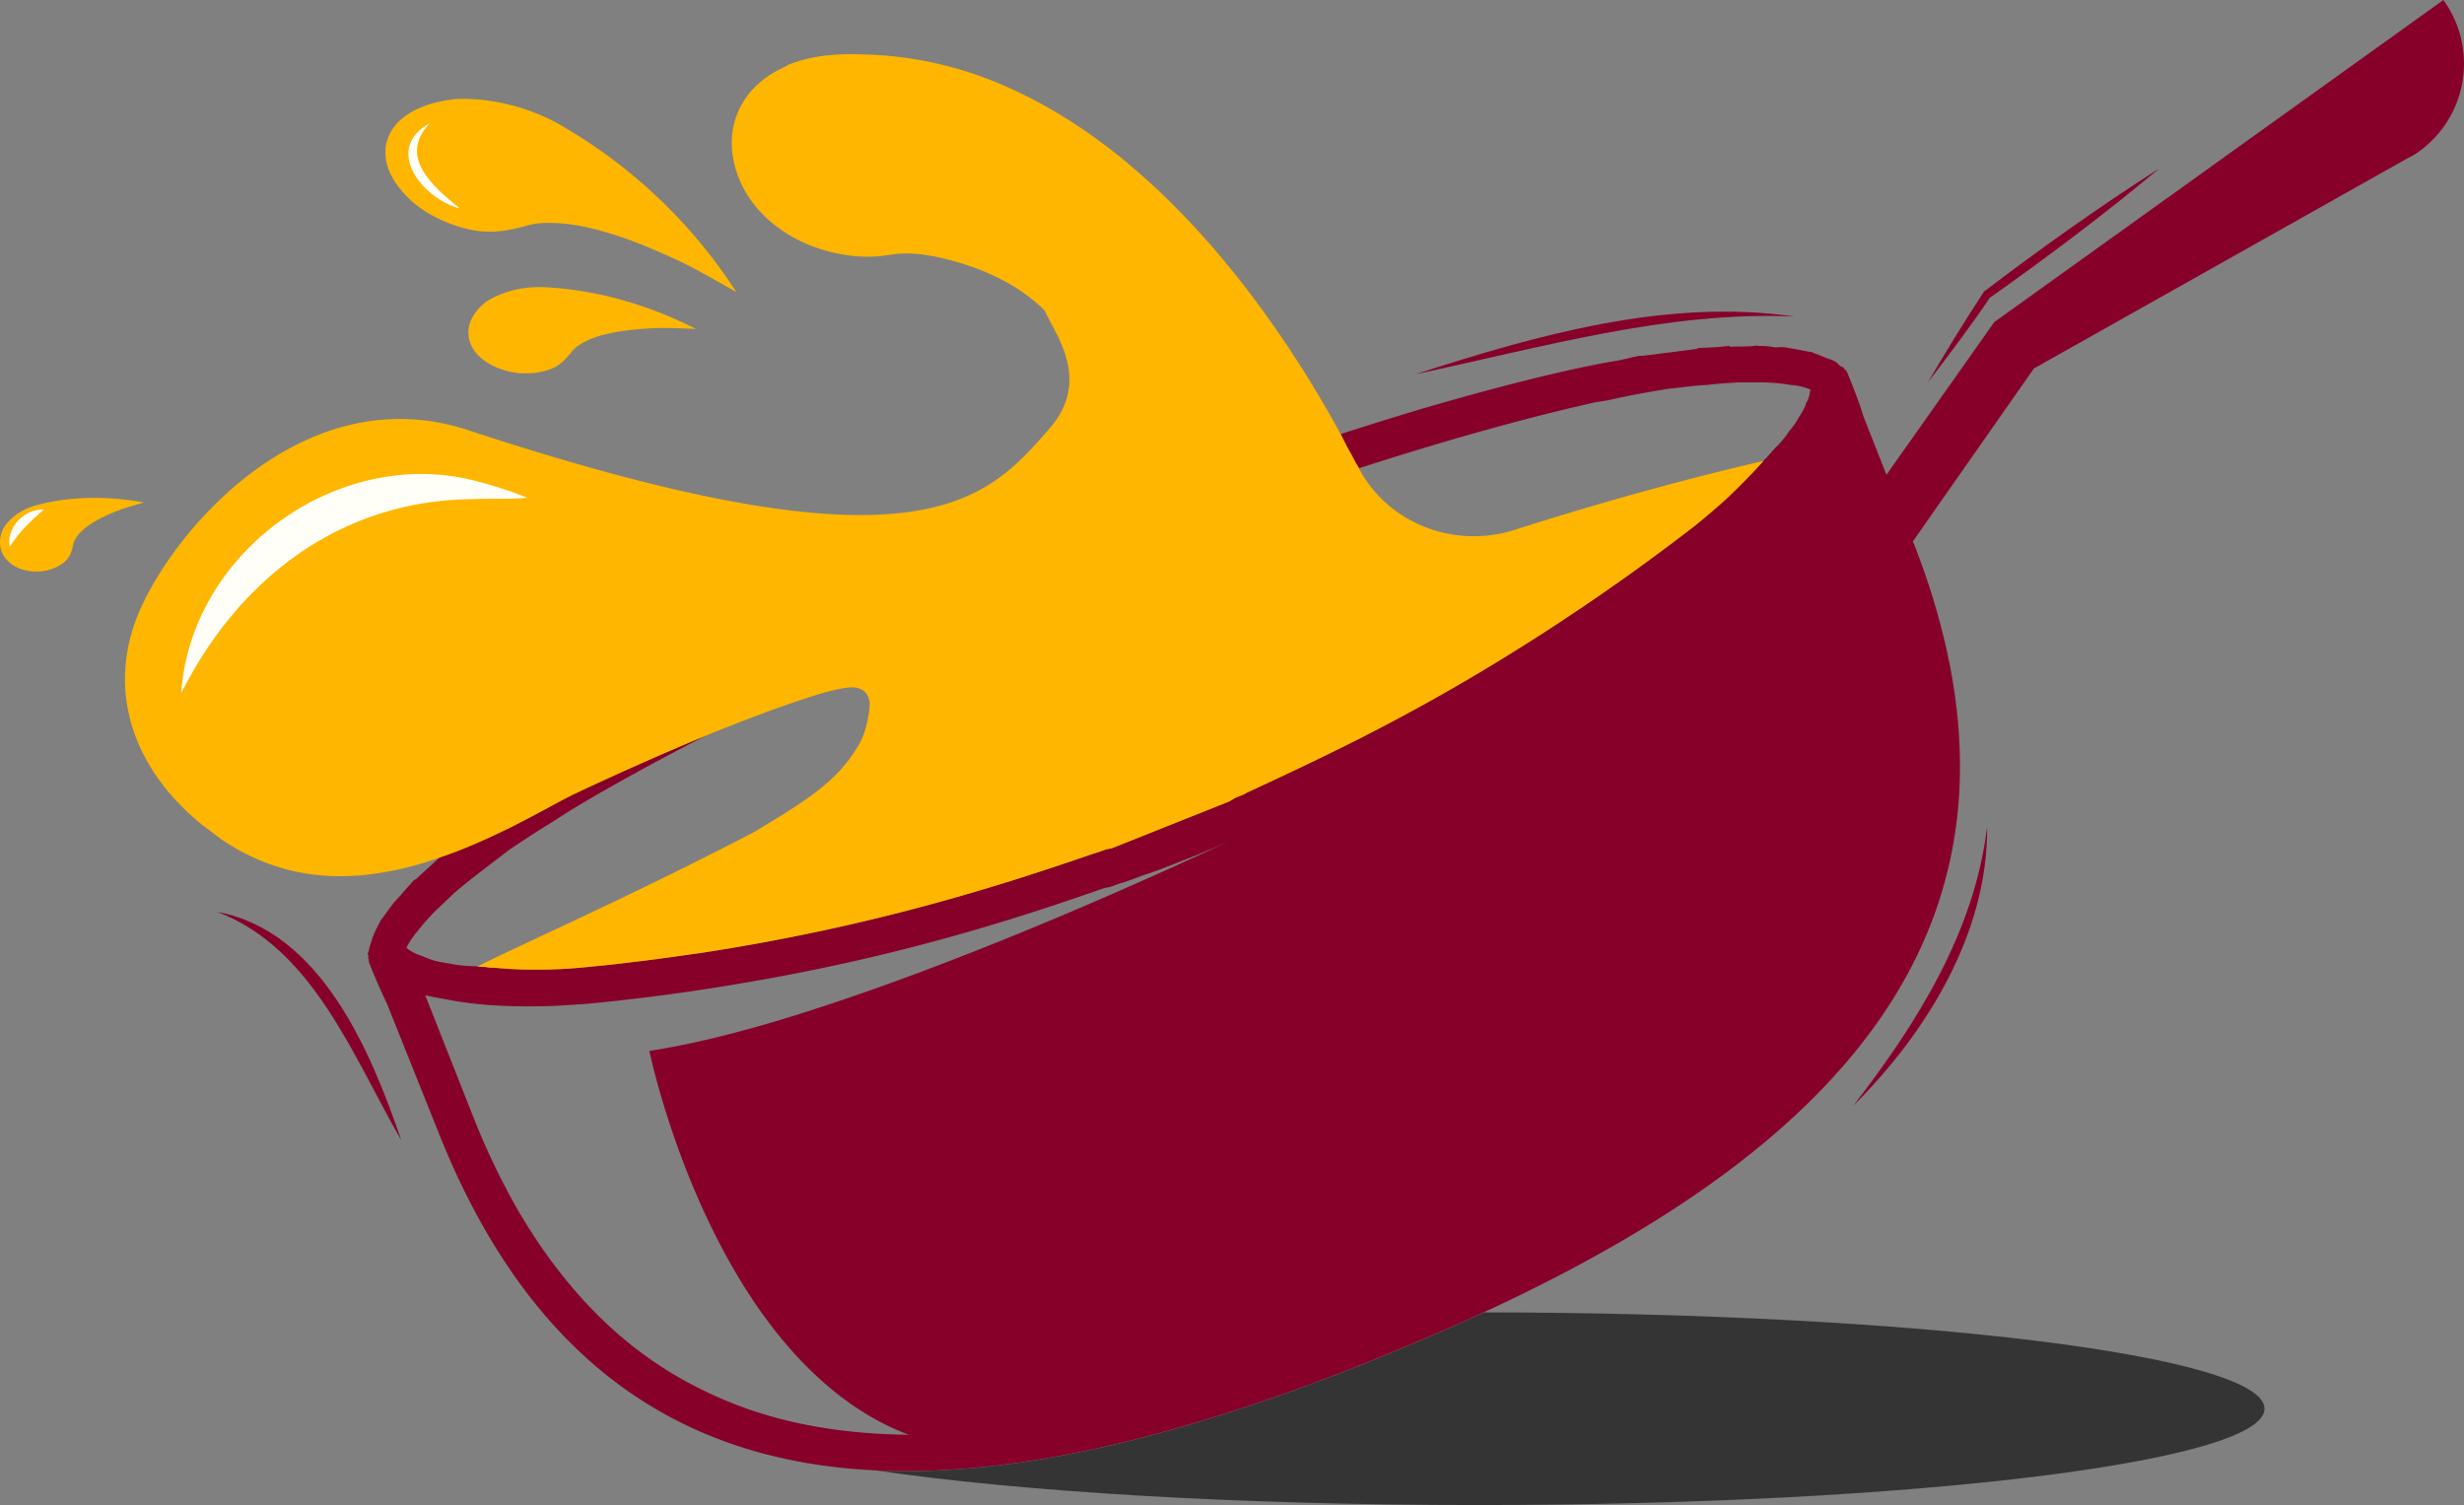
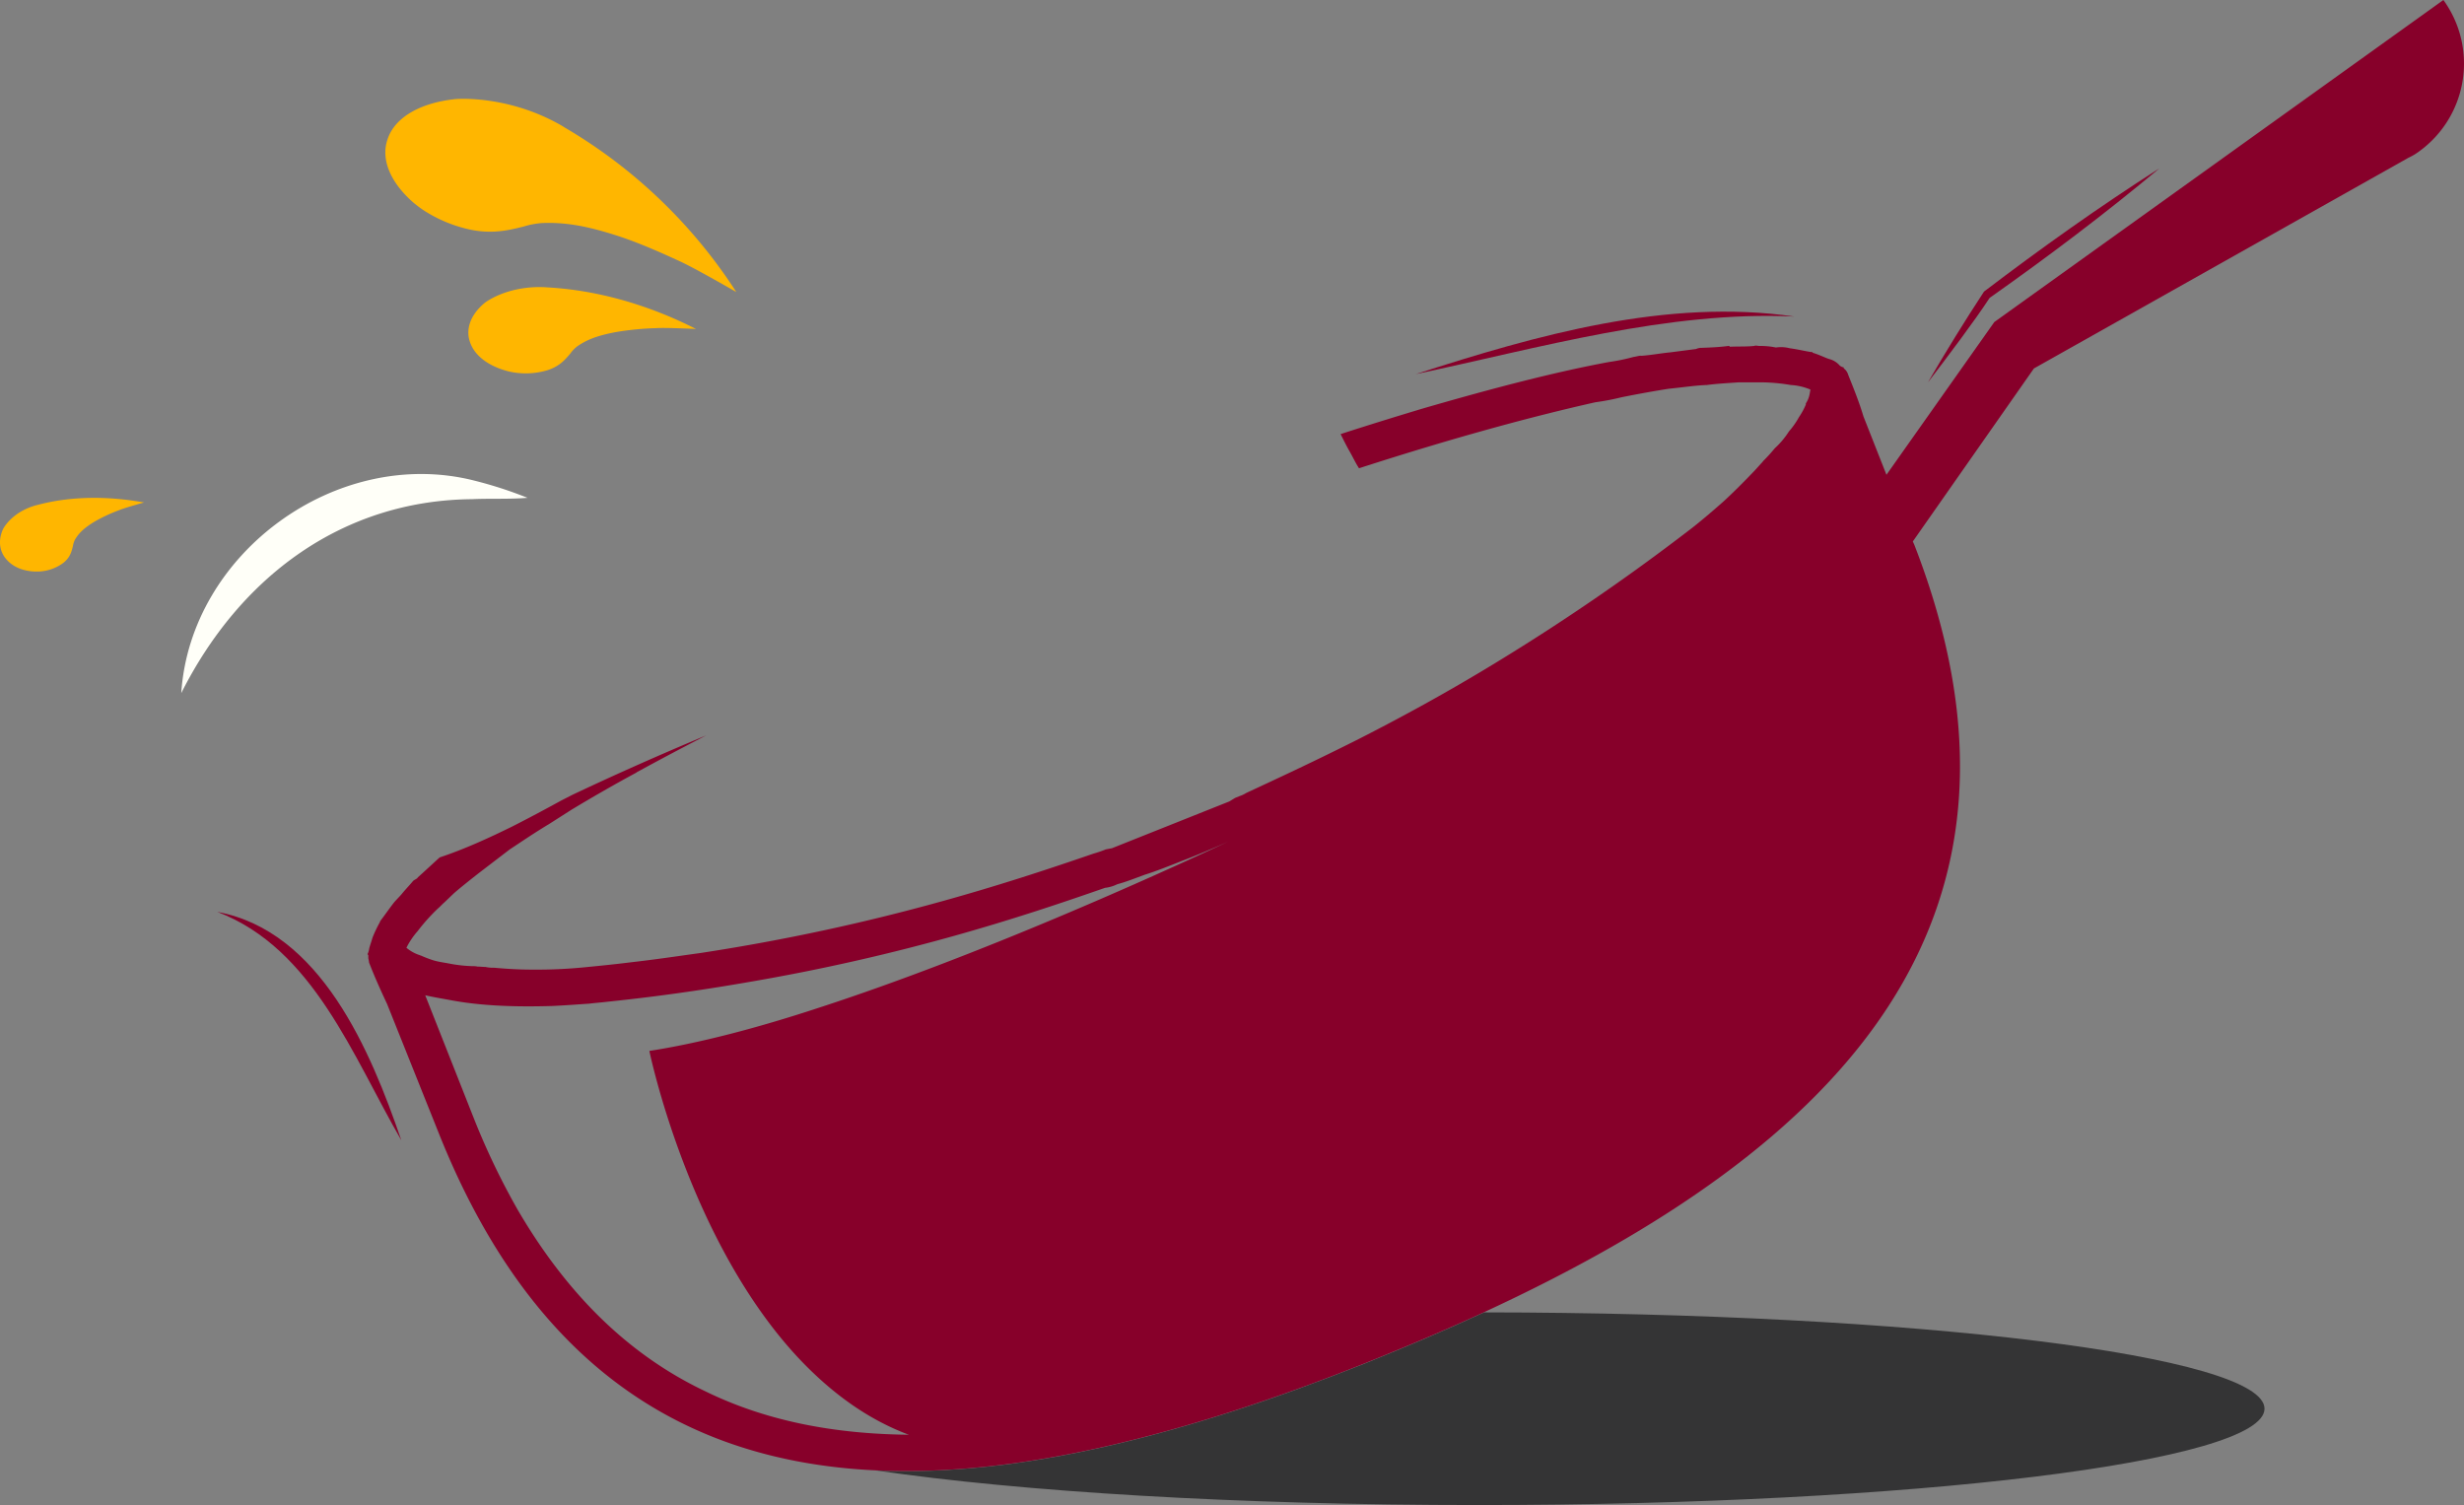
<svg xmlns="http://www.w3.org/2000/svg" viewBox="0 0 1301.11 794.74">
  <rect x="0" y="0" width="1301.11" height="794.74" fill="#808080" stroke="none" />
  <defs>
    <style>.cls-1{fill:#343435;}.cls-2{fill:#87002a;}.cls-3{fill:#ffb600;}.cls-4{fill:#fffff8;}</style>
  </defs>
  <g id="Слой_2" data-name="Слой 2">
    <g id="logo">
      <path class="cls-1" d="M1195.77,743.87c0,28-185.86,50.87-415.29,50.87-127.49,0-241.6-7.09-317.81-18.24C538.48,780,626,757.65,720.69,720c21.68-8.72,42.76-17.64,63-27C1011.73,693.2,1195.77,715.9,1195.77,743.87Z" />
-       <path class="cls-2" d="M1049.3,436.45c-6.59,55.63-37.17,104.08-70.72,147.49C1017.38,545.26,1049.78,492.82,1049.3,436.45Z" />
      <path class="cls-2" d="M114.75,481.52c50.73,19.29,71.63,76.57,97.17,120.6C195.7,554.89,169.39,491.72,114.75,481.52Z" />
      <path class="cls-2" d="M947.53,167.15C880,157.39,811.41,177,747.61,197.55,812.58,183.84,880.75,164,947.53,167.15Z" />
      <path class="cls-2" d="M1140.29,88.88c-31.87,20.34-62.6,42.24-92.64,65.09q-15.42,23.55-29.61,47.94c10.64-13.91,24.58-32.38,32.58-44.61C1081.35,135.64,1111.39,113,1140.29,88.88Z" />
      <path class="cls-2" d="M1290.23,0,1053.09,170.05l-56.95,80.66L984,219.91c-2.23-7.5-5.27-15-8.11-22.1a6.26,6.26,0,0,0-2.23-3.24l-.2-.61a3.85,3.85,0,0,1-2.43-1.41,10.94,10.94,0,0,0-5.27-3c-2.43-.82-5.07-2.23-8.51-3.25a.63.63,0,0,0-.82-.4c-3-.41-6.89-1.42-11.35-2a18,18,0,0,0-7.29-.4,40.89,40.89,0,0,0-8.72-.82c-1,0-1.82-.4-2.84,0-3.85.41-8.1.21-12.76.41,0,0-.41-.61-.81-.41-4.46.61-9.13.82-14.19,1a6.43,6.43,0,0,0-2.84.61L882,186.06c-4.46.4-9.73,1.42-15.2,1.82-1-.2-2.64.41-4.26.61a99.81,99.81,0,0,1-12.77,2.64c-27.36,5.06-60,13.37-100.32,25.13l-.61.2c-12.77,3.85-26.55,8.11-40.94,12.77,1.62,3.24,3.24,6.49,4.86,9.32s3,5.88,4.87,8.72c51.48-16.62,92.42-27.57,124.85-34.86a126.81,126.81,0,0,0,13.78-2.64c9.12-1.82,17-3.24,24.73-4.46,7.9-.81,14.59-1.82,20.27-2,6.28-.81,11.35-1,16.82-1.42h11.75a96,96,0,0,1,15.81,1.42A30.71,30.71,0,0,1,956,205.72c-.41,1.82-.41,4.26-2.43,7.3v.6a38,38,0,0,1-3.65,6.69,42.32,42.32,0,0,1-5.27,7.5,44.11,44.11,0,0,1-7.5,8.92c-1.82,2.23-4,4.66-6.08,6.69a9,9,0,0,1-1.22,1.42c-1.62,1.82-3.24,3.64-4.86,5.27-4.87,5.06-9.93,10.13-14.8,14.59Q902,272,894.39,278.08a1143.79,1143.79,0,0,1-104,71.54c-26.55,16.22-50.87,29.39-72.76,40.54-22.91,11.55-43,20.87-59.59,28.58a14,14,0,0,1-3.45,1.62l-2.43,1-3,1.83-62,24.72-3.24.61a61.8,61.8,0,0,1-6.49,2.23c-44.79,15.4-113.5,38.1-207.54,52.49-11.76,1.62-23.92,3.45-36.48,4.87-7.91,1-16,1.82-24.33,2.63A256.83,256.83,0,0,1,280.48,512c-6.49,0-13.18-.41-19.66-1a16.85,16.85,0,0,1-4.46-.4c-1.42,0-3-.2-4.26-.2a8.78,8.78,0,0,0-2.23-.21,74.26,74.26,0,0,1-11.75-1.21c-3-.61-6.29-1-9.12-1.83a61.68,61.68,0,0,1-6.89-2.63c-.41,0-.41-.2-.61-.2a20.75,20.75,0,0,1-6.89-3.85,40.39,40.39,0,0,1,5.87-8.72,100.36,100.36,0,0,1,10.75-12c1.42-1.21,2-2,3.44-3.24l5.07-4.86c4-3.45,8.11-6.69,13-10.54l16.42-12.57c5.87-3.85,11.75-7.9,19.05-12.36.61-.41,1.42-.81,2-1.22l11.75-7.5C312.1,421.37,323.24,414.89,336,408l.2-.2c11.15-6.08,23.31-12.56,36.69-19.46-22.9,9.53-47.63,20.47-70.74,31.42l-5.87,3c-8.11,4.46-16.83,9.12-26,13.78-12,5.88-24.72,11.76-38.1,16.22-4.26,3.85-7.91,7.29-11.55,10.54-.41.81-1.42,1-2.44,1.82-1.82,2.23-3.64,4.05-5.67,6.49-1.42,1.82-3.65,3.85-4.87,5.47-2.63,3.44-4.86,6.69-6.89,9.32l-.2.61a67.24,67.24,0,0,0-3.85,8.11c-.81,2.83-1.42,4.25-1.82,6.08a8.42,8.42,0,0,1-.81,2.63l.4.61v1.62a13.52,13.52,0,0,1,.41,2.23c2.83,7.3,6.08,14.59,9.52,21.89l27,67.49c48.84,123,129.51,174.1,231.26,178.77,75.8,3.44,163.36-18.85,258-56.55,21.68-8.72,42.76-17.64,63-27,188.9-87.35,304-207.34,227.2-405.16l-.81-1.82L1074,194.57,1271.78,83.3a30.37,30.37,0,0,0,5.48-3.24A57.24,57.24,0,0,0,1290.23,0ZM432.08,532.24c-32,10.54-62.83,18.64-89.18,22.7,0,0,20.68,100.93,79.66,163.15,16.21,17,35.06,31.22,57.35,39.53-40.33-.41-76-7.5-107.82-23.11-39.12-18.65-71.95-49.86-98.71-95.66a383.72,383.72,0,0,1-23.3-48.65l-25.54-64.65c4.25,1,9.32,1.82,14.79,2.84,18,3.24,37.5,3.24,52.09,2.83,8.72-.4,15.81-1,19.46-1.21,3.24-.41,6.28-.61,9.52-1,25.54-2.63,49.66-6.08,72-9.93,85.53-14.39,148.76-35.47,191.12-50.26a19,19,0,0,0,6.29-1.83l.6-.2c3.86-1,8.52-2.84,14-4.86,5.88-1.83,13-4.66,19.66-7.3,8.51-3.24,17-6.89,24.32-10.13C609.83,462.51,517,504.67,432.08,532.24Z" />
      <path class="cls-3" d="M218,106.73a59.21,59.21,0,0,0,6.2,4.64A73.57,73.57,0,0,0,245,120.46c13.51,3.68,23.31,1.18,31.24-.76a45.16,45.16,0,0,1,9.79-1.91c12-.49,22.91,1.31,38.72,6.3,8.29,2.64,17.81,6.29,33.43,13.52,4.76,2.12,12.42,6.34,19,10,6.37,3.57,11.63,6.6,11.63,6.6a271,271,0,0,0-90.95-87.07l-.84-.55c-28.3-16.5-55.68-14.41-56.91-14.22-18.45,2-31.71,9.75-35.45,21.14C201,84,206,96.12,218,106.73Z" />
      <path class="cls-3" d="M288.64,151.73l-.62-.06c-20-1-31.69,7.91-32.18,8.36-7.61,6.34-10.39,14.36-7.25,21.69,2.77,6.79,10.22,12,20.25,14.46a40.61,40.61,0,0,0,4.82.78,40.14,40.14,0,0,0,13.46-.94c7.78-1.81,11.2-6,14-9.29a17.78,17.78,0,0,1,3.68-3.83c5.28-3.68,11.07-5.79,20.45-7.55a153.25,153.25,0,0,1,21.11-2.07c3.09-.19,8.4-.05,13,.11s8.15.32,8.15.32C343,161.22,315.84,153.18,288.64,151.73Z" />
      <path class="cls-3" d="M19.18,266.78C6.29,270.29,1.79,279,1.62,279.37c-2.77,6-2,12.18,2.31,16.6,3.89,4.14,10.23,6.22,17.29,5.78a24.91,24.91,0,0,0,3.28-.47,23,23,0,0,0,8.15-3.49c4.3-2.9,5.14-6.52,5.85-9.42a11.59,11.59,0,0,1,1.1-3.44c2.16-3.66,5.12-6.35,10.45-9.55a84.7,84.7,0,0,1,12.6-5.89c1.88-.78,5.26-1.81,8.18-2.66s5.23-1.5,5.23-1.5c-19.37-3.5-38.94-3.37-56.47,1.36Z" />
-       <path class="cls-3" d="M931.08,243.42a9,9,0,0,1-1.22,1.42c-1.62,1.82-3.24,3.64-4.86,5.27-4.87,5.06-9.93,10.13-14.8,14.59Q902,272,894.39,278.08a1143.79,1143.79,0,0,1-104,71.54c-26.55,16.22-50.87,29.39-72.76,40.54-22.91,11.55-43,20.87-59.59,28.58a14,14,0,0,1-3.45,1.62l-2.43,1-3,1.83-62,24.72-3.24.61a61.8,61.8,0,0,1-6.49,2.23c-44.79,15.4-113.5,38.1-207.54,52.49-11.76,1.62-23.92,3.45-36.48,4.87-7.91,1-16,1.82-24.33,2.63A256.83,256.83,0,0,1,280.48,512c-6.49,0-13.18-.41-19.66-1a16.85,16.85,0,0,1-4.46-.4c-1.42,0-3-.2-4.26-.2,23.92-12.16,80.78-37,145.53-70.74,29.91-17.74,44.57-27.72,54.92-44.86,5.83-8.46,6.69-22.22,6.69-22.22.19-4.25-1.75-8.55-7.5-9.53-5.54-.64-17,2.43-32.83,7.9-13.18,4.46-29,10.54-46,17.43-22.9,9.53-47.63,20.47-70.74,31.42l-5.87,3c-8.11,4.46-16.83,9.12-26,13.78-12,5.88-24.72,11.76-38.1,16.22a167.61,167.61,0,0,1-40.74,9.32,10,10,0,0,1-2.43.2c-23.92,1.83-48.44-3-72.36-19.25-3.44-2.64-6.69-5.07-9.93-7.5-38.91-31.62-51.08-75-31.62-116.14,21.08-45,88.58-119.79,172.16-92.26,238.22,78.49,273.09,37.76,306.79-.75,22.64-25.87,2.91-50.13-2.45-62.44a73.52,73.52,0,0,0-6.08-5.48,98.05,98.05,0,0,0-13.37-9.12c-4.06-2.23-8.31-4.25-12.57-6.08a147.82,147.82,0,0,0-25.34-7.7c-8.91-1.82-16.82-2.23-23.1-1.21a5.69,5.69,0,0,1-1.82.2,66.62,66.62,0,0,1-20.07.4,102.57,102.57,0,0,1-10.95-2c-26.34-6.69-45.6-24.73-50.67-46.82s5.68-42,27.77-51.28l.2-.41,2-.81a78.19,78.19,0,0,1,19.66-4.45,114,114,0,0,1,12-.61c3,0,6.08.2,9.12.2a197.3,197.3,0,0,1,68.51,15c5.87,2.43,11.75,5.27,17.43,8.11C624.42,93,680.57,179,707.93,229.23c1.62,3.24,3.24,6.49,4.86,9.32s3,5.88,4.87,8.72c0,.2.2.4.2.61,15.61,28.78,50.26,41.95,81.68,32C843.93,265.71,888.31,253.35,931.08,243.42Z" />
      <path class="cls-4" d="M95.71,366c4.9-74.2,82.33-130.29,154.34-112.32a218.39,218.39,0,0,1,28.5,9.2c-10.1.82-19.74.25-29.3.71-68.11.61-122.42,40.58-153.54,102.41Z" />
-       <path class="cls-4" d="M242.71,110C223,105.06,202.05,78.42,227.1,65c-17.13,17.43,1.17,33.33,15.61,45Z" />
-       <path class="cls-4" d="M5.09,288.67c-1.9-10.21,8-20.19,18-19.57-7.47,6.6-12.54,11.3-17.95,19.57Z" />
    </g>
  </g>
</svg>